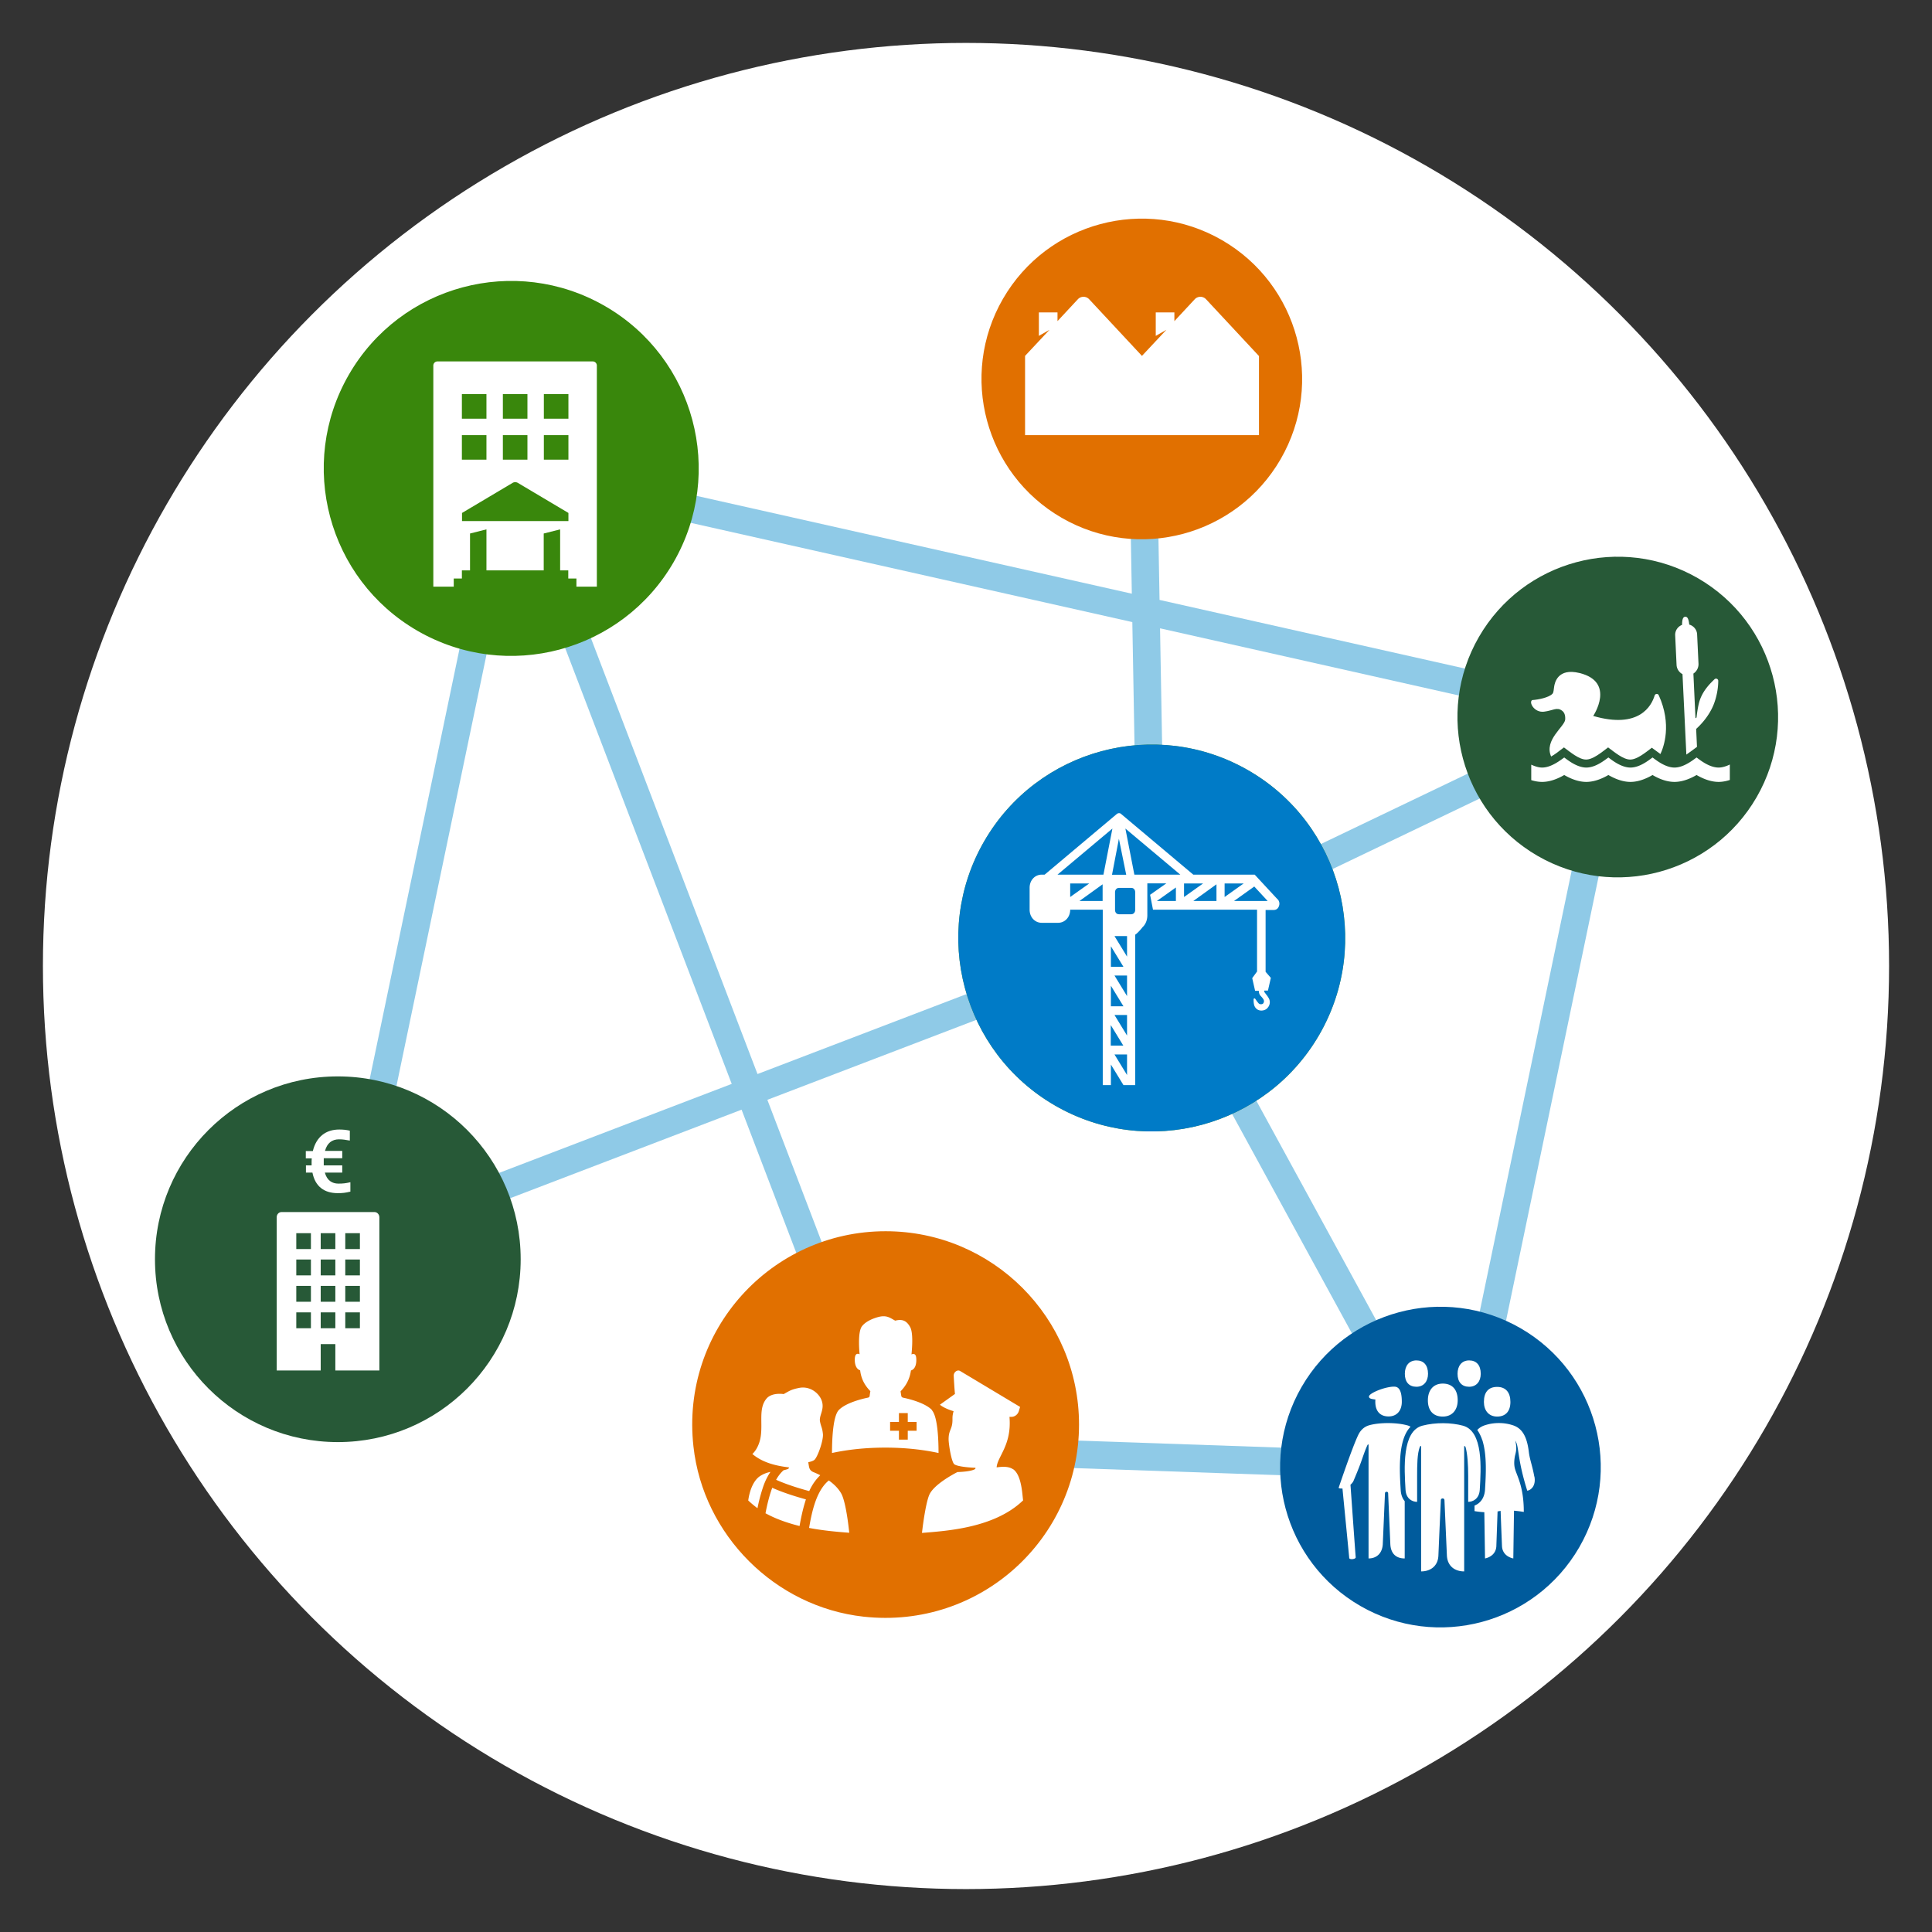
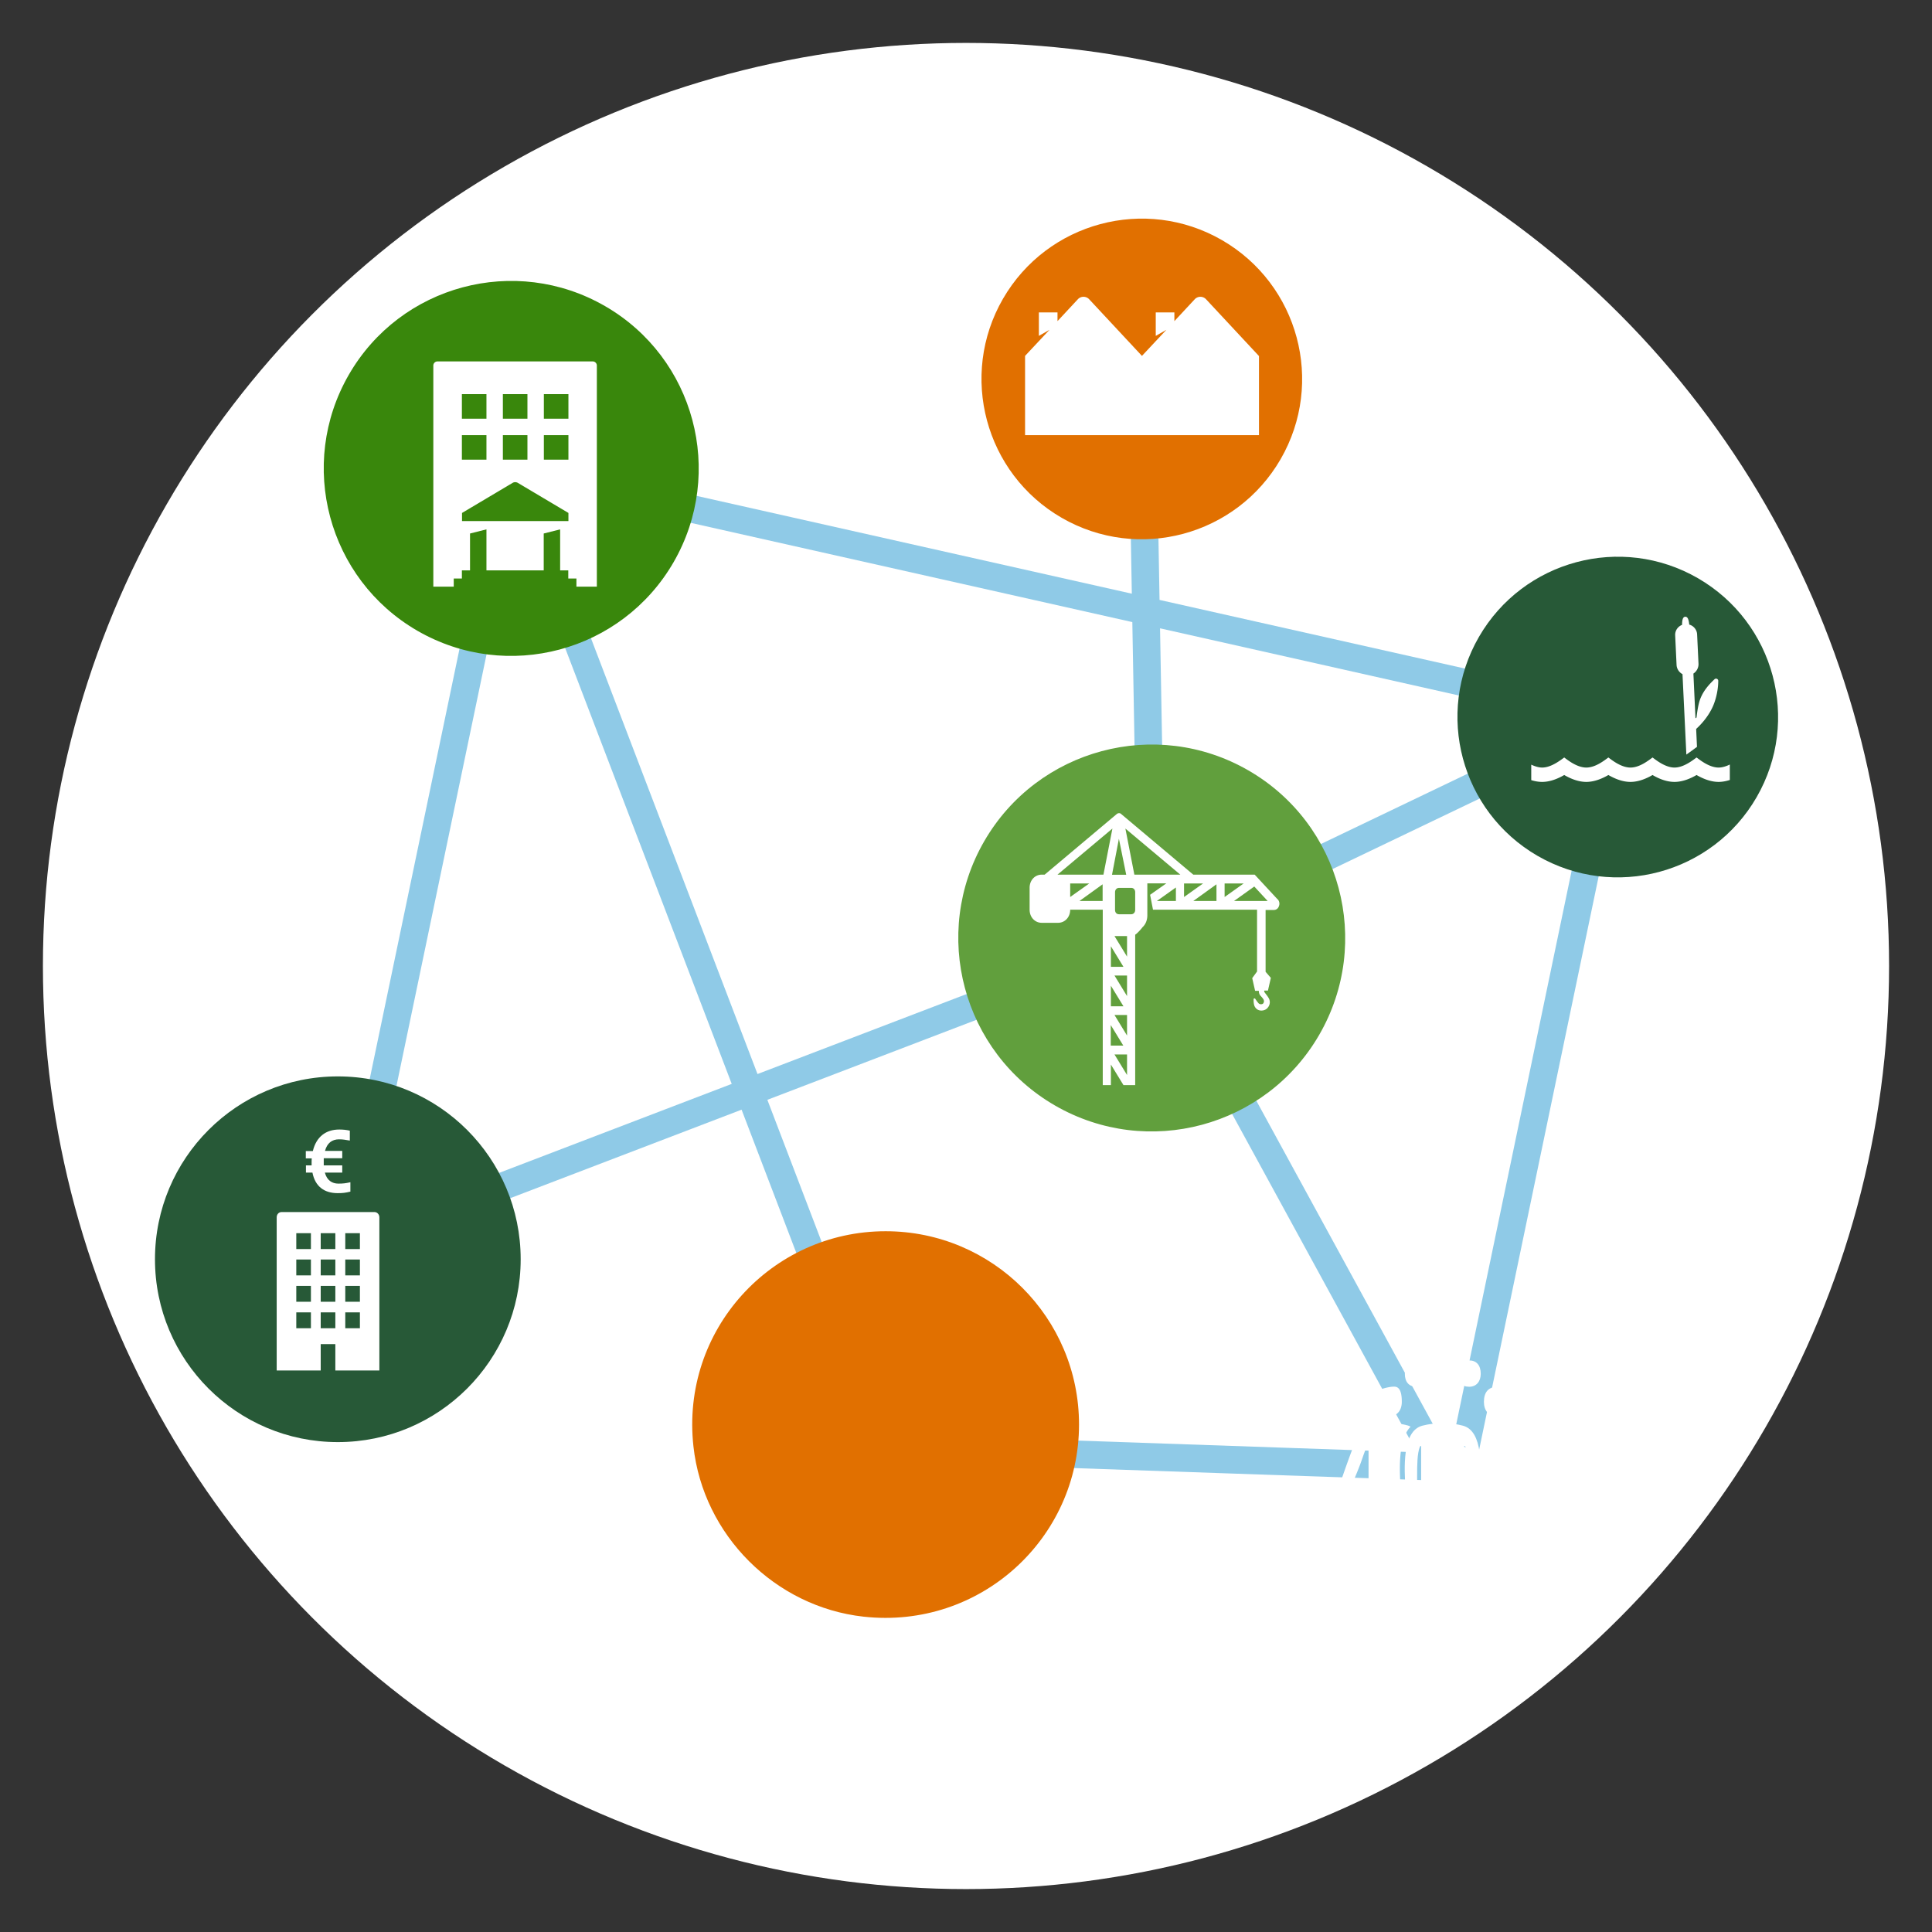
<svg xmlns="http://www.w3.org/2000/svg" id="illustraties" version="1.1" viewBox="0 0 140 140">
  <rect x="0" y="0" width="140" height="140" fill="#333333" stroke="none" />
  <defs>
    <style>.st1{fill:none;stroke:#8fcae7;stroke-miterlimit:10;stroke-width:2px}.st2{fill:#275937}.st3{fill:#fff}</style>
  </defs>
  <circle cx="70" cy="70" r="66.89" class="st3" />
  <path d="M104.39 106.3 83.46 67.97 25.3 90.22M37.05 33.94 25.3 90.22M37.05 33.94l27.12 70.97M37.05 33.94l80.18 18.02M117.23 51.96 84.72 67.54M117.23 51.96l-11.03 52.91M64.17 104.91l40.22 1.39M82.74 27.46l.72 40.51" class="st1" />
  <path d="M88.55 17.4c-5.56-3.21-12.66-1.3-15.87 4.25-3.21 5.56-1.3 12.66 4.25 15.87 5.56 3.21 12.66 1.3 15.87-4.25 3.21-5.56 1.3-12.66-4.25-15.87" style="fill:#e17000" />
  <path d="M123.04 41.9c-5.56-3.21-12.66-1.3-15.87 4.25-3.21 5.56-1.3 12.66 4.25 15.87 5.56 3.21 12.66 1.3 15.87-4.25 3.21-5.56 1.3-12.66-4.25-15.87" class="st2" />
  <path d="M90.47 55.83c-6.7-3.87-15.28-1.57-19.15 5.13s-1.57 15.28 5.13 19.15 15.28 1.57 19.15-5.13 1.57-15.28-5.13-19.15" style="fill:#619f3d" />
-   <path d="M110.19 96.25c-5.56-3.21-12.66-1.3-15.87 4.25-3.21 5.56-1.3 12.66 4.25 15.87 5.56 3.21 12.66 1.3 15.87-4.25 3.21-5.56 1.3-12.66-4.25-15.87" style="fill:#005b9c" />
-   <path d="M119.73 54.16c-.49.37-1.1.88-1.6.88s-1.13-.53-1.6-.88c-.49.37-1.1.88-1.6.88s-1.13-.53-1.6-.88c-.46.35-.66.51-.93.66-.53-1.2.98-2.16 1.02-2.68.02-.33-.07-.53-.24-.65-.37-.27-.64 0-1.29.08-.72.09-1.13-.7-.86-.84.45-.03 1.19-.18 1.46-.45.1-.1.09-.3.13-.53.04-.26.25-1.37 1.84-.98 2.64.65.99 3.11.99 3.11 3.33.97 4.23-.74 4.45-1.48.04-.14.24-.16.3-.02.96 2.12.36 3.75.12 4.26-.12-.09-.51-.38-.64-.47" class="st3" />
  <path d="M111.75 55.62c.65 0 1.31-.52 1.6-.73.27.2.93.73 1.6.73s1.31-.52 1.6-.73c.27.2.93.73 1.6.73s1.31-.52 1.6-.73c.27.2.93.73 1.59.73s1.31-.52 1.6-.73c.27.2.93.73 1.6.73.27 0 .57-.1.81-.22v1.12c-.25.08-.53.14-.81.14-.64 0-1.24-.29-1.6-.5-.36.21-.96.5-1.6.5s-1.24-.29-1.59-.5c-.36.21-.96.5-1.6.5s-1.24-.29-1.6-.5c-.36.21-.96.5-1.6.5s-1.24-.29-1.6-.5c-.36.21-.96.5-1.6.5-.27 0-.54-.05-.79-.13v-1.12c.24.11.52.21.79.21M122.91 52.82l.06 1.3c-.12.09-.65.48-.77.56l-.28-5.83a.8.8 0 0 1-.43-.67l-.1-2.13c-.02-.35.19-.65.5-.77 0-.47.1-.58.23-.59.13 0 .24.09.29.57.32.09.56.38.57.72l.1 2.12c.01.29-.14.56-.37.71l.15 3.23s.06 0 .08-.07c0 0 .08-.79.24-1.25.25-.72.77-1.22 1.06-1.5.11-.1.28-.02.27.13 0 .41-.08 1.12-.38 1.82-.38.86-1 1.45-1.23 1.66M91.22 25.79l-3.83-4.11a.56.56 0 0 0-.81 0l-1.21 1.3-.27.29v-.63h-1.35v1.7l.77-.44-.77.82-1 1.07-3.83-4.11a.56.56 0 0 0-.81 0l-1.21 1.3-.27.29v-.63h-1.35v1.7l.77-.44-.77.82-1 1.07v5.74h16.95v-5.74Z" class="st3" />
-   <path d="M90.47 55.83c-6.7-3.87-15.28-1.57-19.15 5.13s-1.57 15.28 5.13 19.15 15.28 1.57 19.15-5.13 1.57-15.28-5.13-19.15" style="fill:#007bc7" />
  <path d="M64.17 89.22c-8.26 0-14.86 7.15-13.92 15.6.71 6.42 5.91 11.62 12.33 12.33 8.45.93 15.61-5.66 15.61-13.92 0-7.74-6.27-14.01-14.01-14.01" style="fill:#e17000" />
-   <path d="M55.05 106.98c-.42.29-.72.95-.83 1.75.21.2.44.39.67.56.09-.47.23-1.01.41-1.55.15-.44.34-.8.53-1.08-.25.05-.51.14-.78.32m2.02-.52c-.1.03-.19.06-.29.08-.17.15-.36.37-.54.69.28.13 1.06.46 2.4.82.24-.53.53-.89.8-1.15-.2-.1-.38-.18-.51-.23-.19-.09-.27-.2-.31-.41l-.05-.3c.12-.03.3-.07.43-.16.23-.16.69-1.44.63-1.91-.05-.46-.13-.48-.21-.89-.08-.42.33-.84.14-1.46-.17-.56-.84-1.12-1.64-.97-.61.12-.73.23-1.13.45 0 0-.84-.14-1.24.32-.59.7-.28 1.71-.42 2.72-.13.91-.61 1.3-.61 1.3.73.62 1.69.86 2.64.97.03.03 0 .09-.09.13m-1.59 3.2c.76.42 1.62.71 2.46.92.09-.52.23-1.22.46-1.93-1.35-.37-2.13-.7-2.44-.84-.21.56-.38 1.26-.49 1.86m17.93-3.21c-.34-.22-.78-.18-1.18-.13.05-.78 1.11-1.62.93-3.66h.14c.25 0 .47-.18.54-.42l.09-.3s-2.05-1.23-4.34-2.6c-.21-.13-.48.09-.47.34.02.38.05.91.09 1.32l-1.09.78s.26.25.99.47c-.08.29-.08.41-.08.58.01.75-.28.74-.28 1.45 0 .37.21 1.68.42 1.82.26.18 1.2.24 1.52.25.02.03.01.08-.07.12-.29.14-.9.18-1.23.19-.43.22-1.61.88-1.99 1.55-.25.43-.48 1.97-.58 2.86 1.86-.15 5.27-.37 7.33-2.36-.06-.3-.08-1.82-.73-2.26m-5.87-4.28c-.5-.53-1.7-.82-2.1-.9a.16.16 0 0 1-.13-.13c-.02-.13-.04-.24-.05-.33.38-.39.66-.87.75-1.51.33-.1.39-.5.39-.75s-.04-.39-.14-.43c-.09-.04-.17 0-.21.02.05-.51.13-1.59-.1-1.99-.24-.43-.53-.6-1.08-.46-.36-.19-.61-.43-1.24-.26-.44.12-.92.34-1.17.67-.28.36-.22 1.5-.17 2.03-.05-.03-.12-.06-.21-.02s-.14.18-.14.43.07.65.39.75c.08.67.37 1.13.74 1.51-.02.11-.04.24-.05.34-.01.07-.06.12-.13.13-.4.08-1.6.37-2.11.9-.46.49-.49 2.42-.49 3.11 1.15-.25 2.46-.39 3.86-.39s2.71.14 3.86.39c0-.7-.03-2.62-.49-3.11m-1.1 1.5h-.64v.64h-.64v-.64h-.64v-.64h.64v-.64h.64v.64h.64zm-6.36 3.6c-.88.71-1.22 2.19-1.43 3.44 1.1.21 2.14.29 2.91.35-.09-.87-.29-2.34-.59-2.86-.22-.38-.55-.69-.89-.93M104.55 102.65c.68 0 1.08-.48 1.08-1.18 0-.79-.41-1.21-1.08-1.21-.7 0-1.08.5-1.08 1.21 0 .75.39 1.18 1.08 1.18M111.18 106.99c-.14-.78-.32-1.2-.39-1.74-.14-1.2-.51-1.77-1.19-1.98-.32-.1-.63-.15-.98-.15h-.01c-.35 0-.66.05-.98.15-.23.07-.42.18-.58.35.16.23.29.5.38.8l.02-.04c0 .02 0 .04-.01.06.32 1.08.23 2.5.17 3.51-.04.63-.37 1-.76 1.15v.4s.31.06.71.08l.05 3.35s.77-.12.82-.87l.09-2.54c.04 0 .08-.01.12-.02.03 0 .07-.01.1-.02.03.84.1 2.56.1 2.56.04.77.82.89.82.89l.05-3.46c.36.03.71.09.71.09 0-1.83-.48-2.56-.64-3.13-.08-.3-.06-.62 0-.93.07-.29.16-.55.02-1.12 0 0 .07.13.1.21.16.46.12 1.36.77 3.43.29-.04.64-.38.52-1.02" class="st3" />
  <path d="M107.23 107.95c.09-1.52.27-4.24-1.22-4.64-.85-.23-1.98-.25-2.94 0-1.49.39-1.31 3.13-1.22 4.64.04.69.52.88.84.88v-1.87c0-.83.01-1.62.19-2.1.03-.08.08-.09.1-.07v9.08c.66 0 1.2-.37 1.25-1.1 0 0 .17-4.03.18-4.08 0-.05.05-.11.13-.11s.12.06.13.11c0 .05.18 4.08.18 4.08.06.74.59 1.1 1.25 1.1v-9.08s.07-.02.1.07c.14.49.19 1.27.19 2.1v1.87c.32 0 .8-.2.84-.88M102.64 100.49c.53 0 .84-.39.84-.94 0-.63-.32-.97-.84-.97-.54 0-.84.4-.84.97 0 .6.31.94.84.94M106.46 100.49c.53 0 .84-.39.84-.94 0-.63-.32-.97-.84-.97-.54 0-.84.4-.84.97 0 .6.31.94.84.94M108.49 102.65c.61 0 .96-.38.96-1.06s-.33-1.09-.96-1.09-.96.38-.96 1.09c0 .62.35 1.06.96 1.06" class="st3" />
  <path d="M102.21 103.38c-.08-.04-.16-.08-.26-.1-.76-.21-2-.21-2.73 0-.36.1-.63.35-.8.71-.45.94-1.42 3.83-1.42 3.83.06.04.16.05.28.04.09.93.48 4.89.49 5.04.02.14.49.09.47-.06-.02-.16-.29-4.01-.38-5.25.09-.08.17-.17.22-.28.19-.45.4-.96.54-1.35.18-.51.3-.87.45-1.2.03-.07.06-.11.1-.08v8.25c.56 0 .98-.34 1.03-1.01 0 0 .16-3.67.16-3.72 0-.04.04-.1.12-.1s.11.06.11.1.16 3.72.16 3.72c.04.65.4 1.01 1.04 1.01v-4.15c-.16-.19-.27-.46-.29-.8-.08-1.35-.23-3.63.71-4.59M99.66 101.44v.14c0 .68.35 1.06.96 1.06s.96-.43.96-1.06c0-.37-.04-.94-.38-1.07-.15-.06-.46-.02-.79.06-.59.15-1.21.45-1.21.63 0 .17.25.18.49.22M92.57 65.16l-1.65-1.78h-4.45L81.26 59c-.09-.1-.24-.1-.35 0l-5.21 4.38h-.21c-.5 0-.88.41-.88.95v1.59c0 .54.38.95.88.95h1.18c.5 0 .88-.41.88-.95h2.36v12.71h.59v-1.49l.91 1.49h.85v-10.9c.12-.06.44-.41.53-.54.24-.22.35-.54.35-.86v-2.32h1.38l-1.18.83.21 1.08h7.54v4.48l-.35.48.21.92h.27c0 .13.03.22.09.32.09.1.18.19.24.29s.06.22-.03.32c-.09.06-.24.06-.32-.03-.09-.1-.15-.19-.24-.32-.03-.06-.12-.03-.12.03 0 .13 0 .38.09.54.21.38.68.32.88.13.26-.25.24-.57.12-.76-.09-.16-.21-.29-.29-.41-.03-.03-.03-.06-.03-.13h.27l.21-.92-.38-.44v-4.48h.59c.18 0 .32-.1.38-.29a.47.47 0 0 0-.09-.48m-11.51-4.39.53 2.61h-1.03zm-1.18 4.51h-1.68l1.68-1.21zM77.55 65v-.98h1.38zm2.41-1.62h-3.33l3.98-3.34zm1.45 6.68h-.91v-1.49zm0 2.86h-.91v-1.49zm-.92 1.36.91 1.49h-.91zm1.18 3.62-.91-1.49h.91zm0-2.86-.91-1.49h.91zm0-2.86-.91-1.49h.91zm0-2.86-.91-1.49h.91zm.59-3.39c0 .19-.12.32-.29.32h-.88c-.18 0-.29-.13-.29-.32v-1.27c0-.19.12-.32.29-.32h.88c.18 0 .29.13.29.32zm2.95-.64h-1.38l1.38-.98zm-3.01-1.91-.65-3.34 3.98 3.34zm3.6.64h1.38L85.8 65zm2.35 1.27h-1.68l1.68-1.21zm.59-1.27h1.38l-1.38.98zm.68 1.27 1.47-1.05.97 1.05z" class="st3" />
  <circle cx="24.48" cy="91.25" r="13.25" class="st2" />
  <path d="M27.14 87.83H20.4c-.2 0-.35.17-.35.38v11.1h3.19V97.4h1.06v1.91h3.19v-11.1c0-.21-.16-.38-.35-.38m-4.61 8.42h-1.06V95.1h1.06zm0-1.92h-1.06v-1.15h1.06zm0-1.91h-1.06v-1.15h1.06zm0-1.91h-1.06v-1.15h1.06zm1.77 5.74h-1.06V95.1h1.06zm0-1.92h-1.06v-1.15h1.06zm0-1.91h-1.06v-1.15h1.06zm0-1.91h-1.06v-1.15h1.06zm1.78 5.74h-1.06V95.1h1.06zm0-1.92h-1.06v-1.15h1.06zm0-1.91h-1.06v-1.15h1.06zm0-1.91h-1.06v-1.15h1.06zM24.56 82.56c.28 0 .45.03.79.09v-.72c-.29-.06-.5-.08-.77-.08-.96 0-1.66.52-1.91 1.56h-.51v.53h.43c-.01.12-.01.25-.01.37v.14h-.41v.52h.47c.2 1.02.87 1.49 1.83 1.49.36 0 .54-.02.92-.11v-.68c-.36.08-.54.1-.87.1-.45 0-.83-.23-.98-.8h1.26v-.52h-1.34v-.52h1.34v-.53h-1.25c.15-.56.5-.84 1.02-.84" class="st3" />
  <path d="M43.84 22.18c-6.5-3.75-14.81-1.53-18.56 4.97s-1.52 14.81 4.97 18.56c6.5 3.75 14.81 1.52 18.56-4.97 3.75-6.5 1.53-14.81-4.97-18.56" style="fill:#39870c" />
  <path d="M42.97 26.19H31.7a.3.3 0 0 0-.3.3v16.02h1.48v-.59h.59v-.59h.59v-2.67l1.19-.3v2.97h4.15v-2.67l1.19-.3v2.97h.59v.59h.59v.59h1.48V26.49a.3.3 0 0 0-.3-.3m-6.51 2.37h1.78v1.78h-1.78zm0 2.97h1.78v1.78h-1.78zm-2.97-2.97h1.78v1.78h-1.78zm0 2.97h1.78v1.78h-1.78zm7.72 6.23h-7.71v-.59L37.13 35a.38.38 0 0 1 .41 0l3.65 2.17zm0-4.45h-1.78v-1.78h1.78zm0-2.97h-1.78v-1.78h1.78z" class="st3" />
</svg>